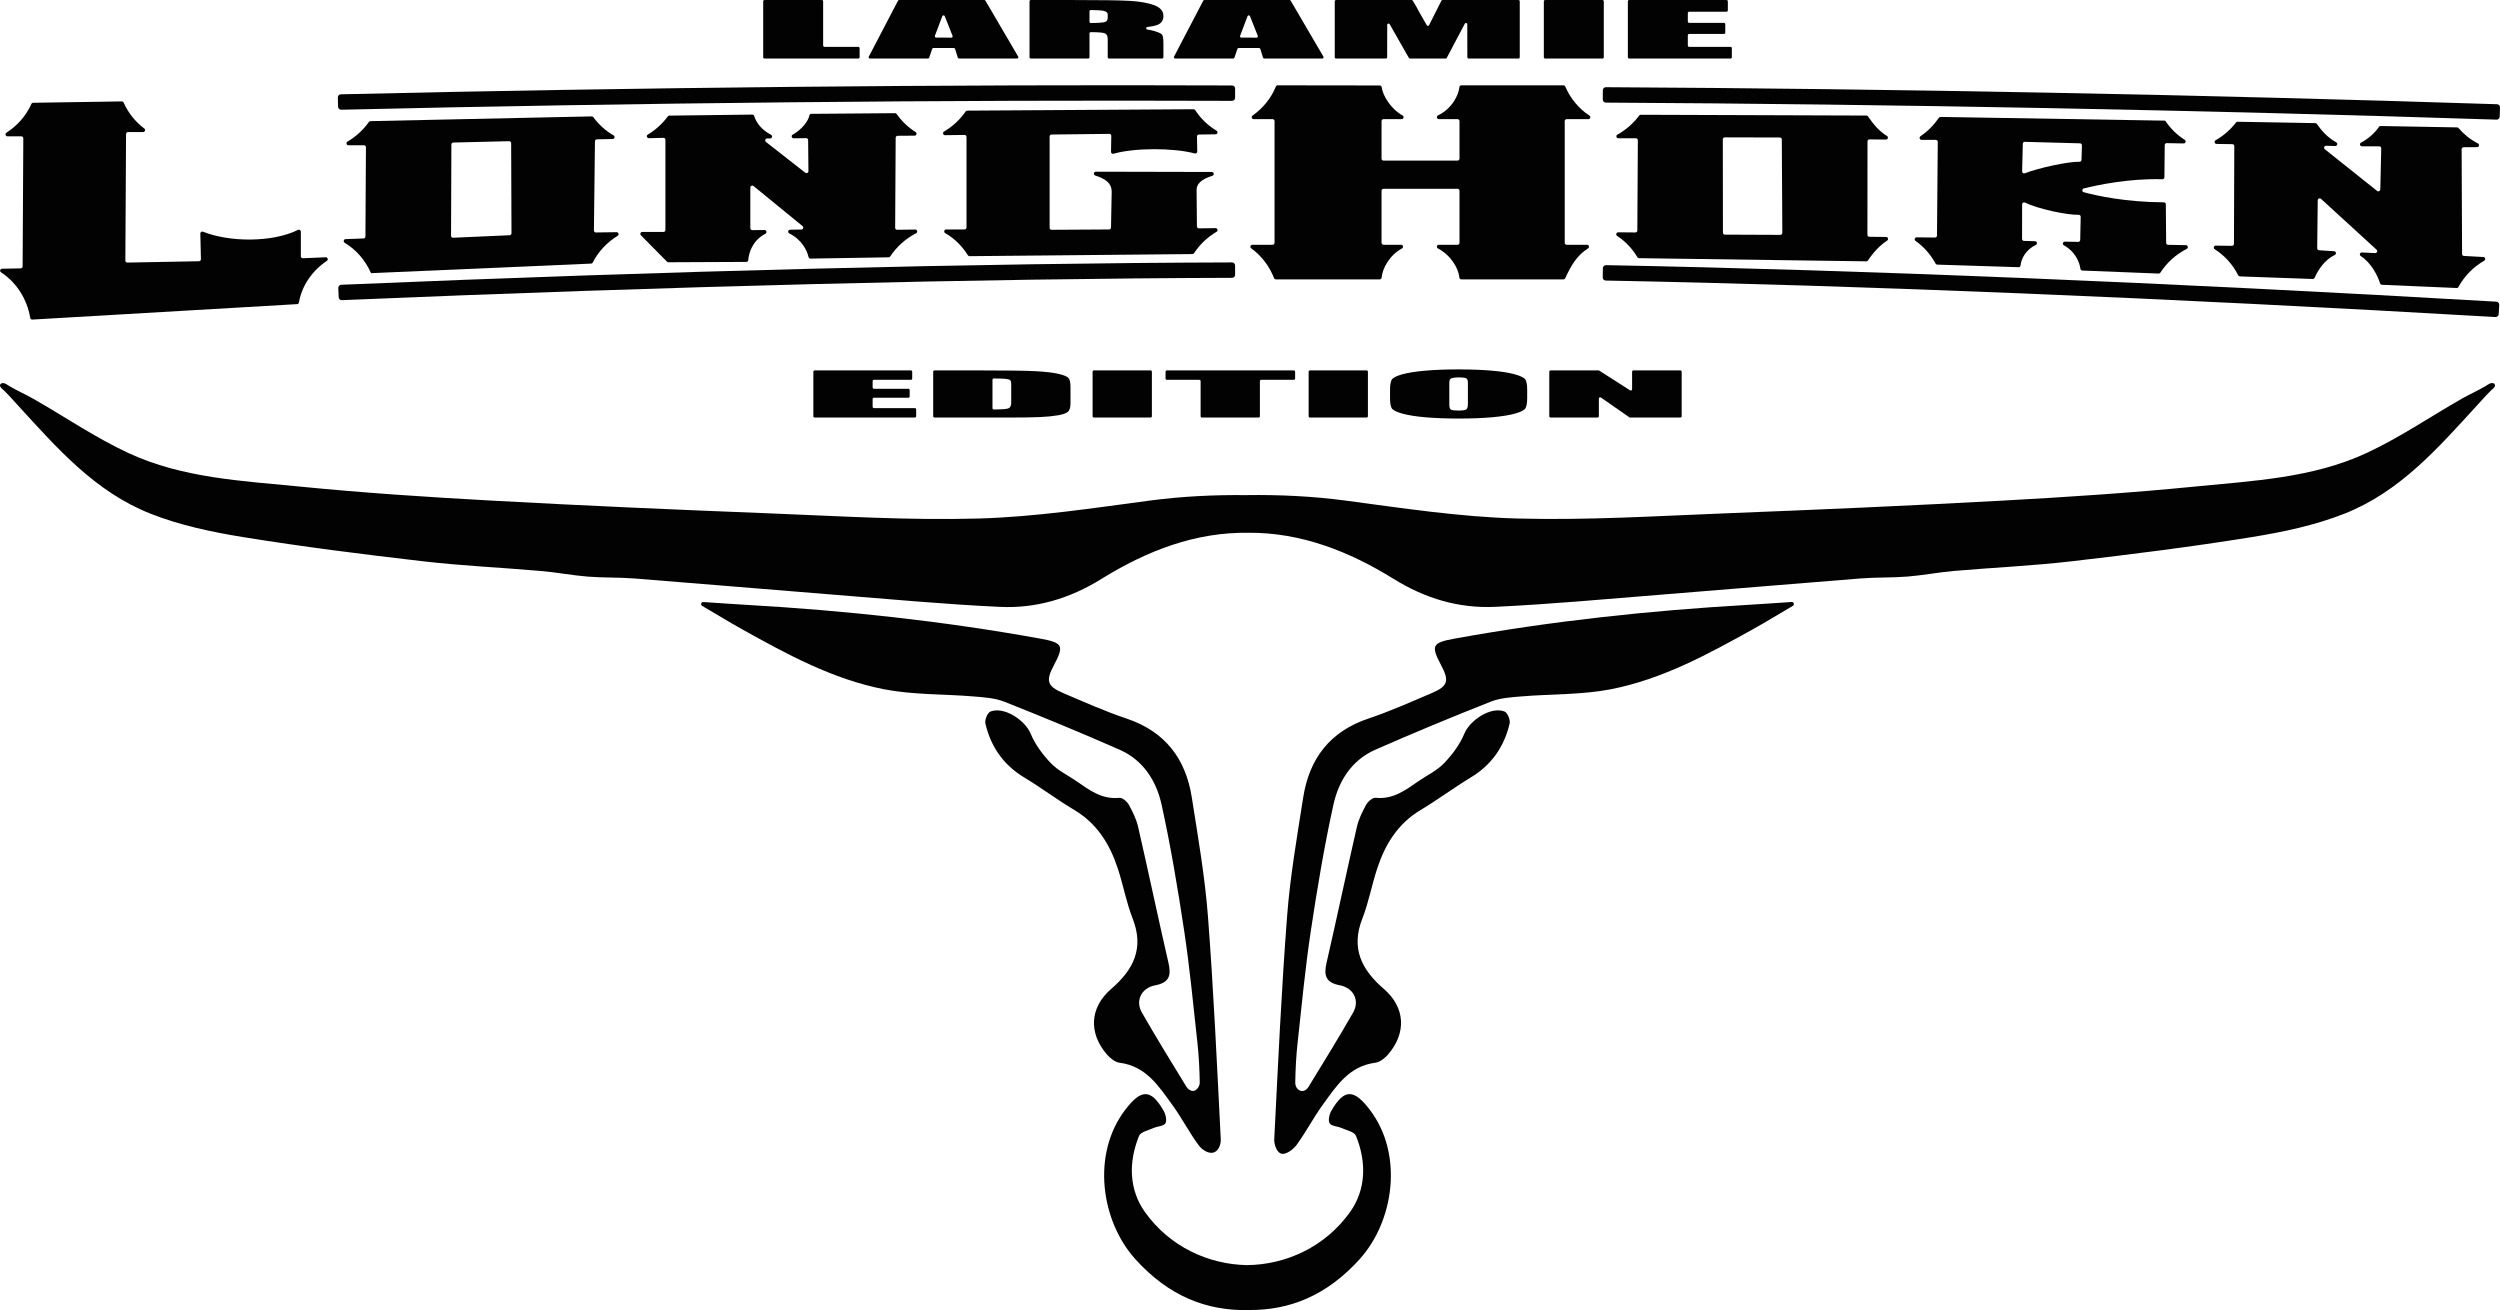
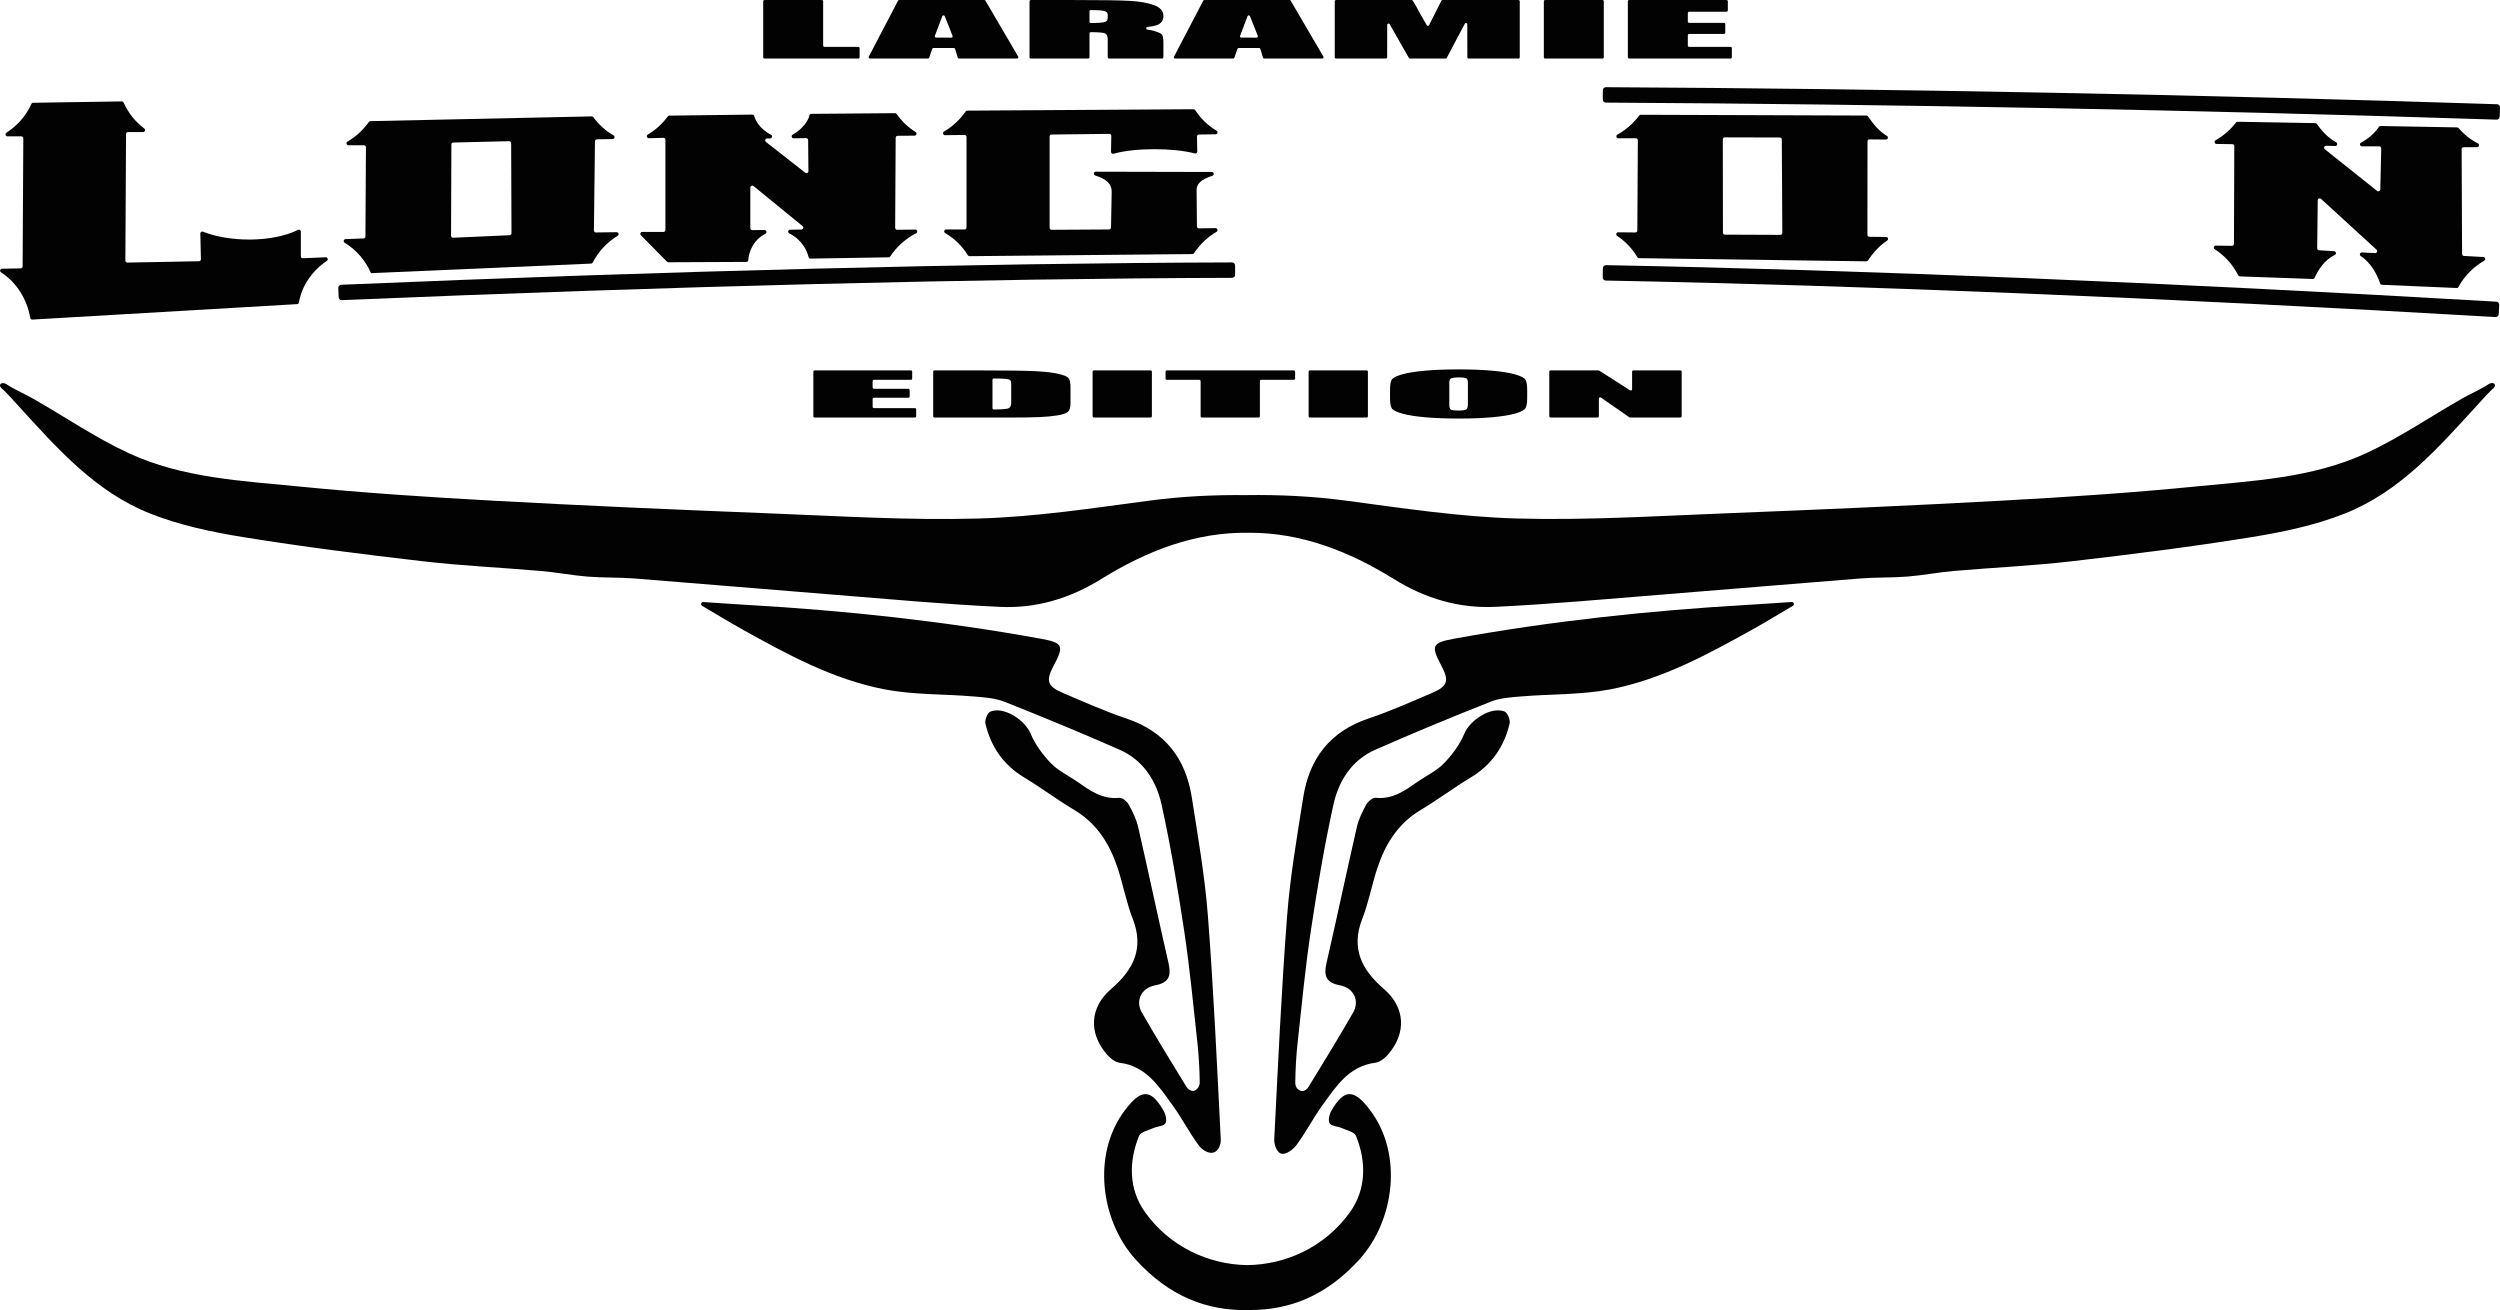
<svg xmlns="http://www.w3.org/2000/svg" width="576pt" height="301.85pt" viewBox="0 0 576 301.85" version="1.1">
  <defs>
    <clipPath id="clip1">
      <path d="M 254 252 L 321 252 L 321 301.852 L 254 301.852 Z M 254 252 " />
    </clipPath>
  </defs>
  <g id="surface1">
    <path style=" stroke:none;fill-rule:nonzero;fill:rgb(0.8%,0.8%,0.8%);fill-opacity:1;" d="M 77.941 66.344 L 78.031 68.48 C 78.051 68.871 78.383 69.172 78.77 69.156 C 154.555 65.957 225.441 64.18 283.875 64.012 C 284.266 64.008 284.574 63.691 284.574 63.305 L 284.566 61.164 C 284.566 60.773 284.254 60.461 283.863 60.461 C 225.383 60.629 154.449 62.41 78.621 65.609 C 78.23 65.625 77.926 65.953 77.941 66.344 " />
-     <path style=" stroke:none;fill-rule:nonzero;fill:rgb(0.8%,0.8%,0.8%);fill-opacity:1;" d="M 77.84 22.453 L 77.891 24.59 C 77.898 24.98 78.219 25.289 78.609 25.281 C 146.938 23.691 217.875 22.984 283.859 23.238 C 284.25 23.242 284.566 22.926 284.566 22.535 L 284.574 20.398 C 284.578 20.008 284.266 19.691 283.875 19.691 C 217.859 19.434 146.887 20.141 78.527 21.73 C 78.137 21.738 77.832 22.062 77.84 22.453 " />
    <path style=" stroke:none;fill-rule:nonzero;fill:rgb(0.8%,0.8%,0.8%);fill-opacity:1;" d="M 369.953 64.641 C 428.383 65.738 499.23 68.645 574.949 73.047 C 575.34 73.07 575.676 72.773 575.699 72.383 L 575.824 70.25 C 575.844 69.859 575.547 69.527 575.156 69.504 C 499.391 65.098 428.492 62.188 370.02 61.09 C 369.633 61.082 369.312 61.395 369.305 61.781 L 369.266 63.922 C 369.258 64.309 369.566 64.633 369.953 64.641 " />
    <path style=" stroke:none;fill-rule:nonzero;fill:rgb(0.8%,0.8%,0.8%);fill-opacity:1;" d="M 369.293 20.793 L 369.281 22.934 C 369.277 23.32 369.59 23.641 369.98 23.641 C 435.953 23.992 506.883 25.348 575.203 27.566 C 575.594 27.578 575.918 27.273 575.93 26.883 L 576 24.746 C 576.012 24.355 575.707 24.027 575.316 24.016 C 506.965 21.797 436.004 20.441 370 20.09 C 369.609 20.09 369.293 20.402 369.293 20.793 " />
    <path style=" stroke:none;fill-rule:nonzero;fill:rgb(0.8%,0.8%,0.8%);fill-opacity:1;" d="M 75.043 59.273 L 69.789 59.5 C 69.531 59.512 69.316 59.309 69.316 59.051 L 69.316 53.367 C 69.316 53.031 68.965 52.812 68.664 52.965 C 62.727 55.91 52.84 55.816 46.777 53.383 C 46.473 53.262 46.148 53.484 46.156 53.809 L 46.293 59.727 C 46.301 59.977 46.102 60.184 45.852 60.188 L 29.344 60.5 C 29.09 60.504 28.883 60.297 28.883 60.047 L 29.043 30.875 C 29.043 30.629 29.246 30.426 29.492 30.426 L 32.973 30.426 C 33.402 30.426 33.594 29.875 33.246 29.617 C 31.191 28.082 29.551 26.016 28.48 23.633 C 28.406 23.469 28.242 23.359 28.062 23.363 L 7.633 23.68 C 7.457 23.684 7.297 23.789 7.227 23.953 C 6.039 26.656 3.98 28.969 1.477 30.578 C 1.094 30.824 1.266 31.414 1.719 31.414 L 4.918 31.414 C 5.168 31.414 5.371 31.617 5.371 31.867 L 5.211 61.383 C 5.211 61.629 5.012 61.828 4.77 61.832 L 0.477 61.914 C 0.031 61.922 -0.137 62.5 0.238 62.742 C 3.781 65.055 6.242 68.883 6.965 73.25 C 7.004 73.48 7.207 73.648 7.438 73.633 L 68.461 70.07 C 68.672 70.059 68.844 69.898 68.879 69.691 C 69.535 65.762 72.012 62.312 75.316 60.098 C 75.695 59.844 75.496 59.254 75.043 59.273 " />
    <path style=" stroke:none;fill-rule:nonzero;fill:rgb(0.8%,0.8%,0.8%);fill-opacity:1;" d="M 104.395 54.773 L 117.414 54.199 C 117.656 54.188 117.848 53.988 117.848 53.746 L 117.77 32.984 C 117.77 32.73 117.559 32.527 117.305 32.531 L 104.441 32.84 C 104.195 32.848 104 33.047 104 33.289 L 103.922 54.32 C 103.918 54.578 104.137 54.785 104.395 54.773 Z M 136.574 60.484 C 136.5 60.633 136.355 60.73 136.191 60.734 L 85.551 62.934 L 85.418 62.801 C 84.145 59.938 82.059 57.523 79.41 55.934 C 79.023 55.703 79.172 55.113 79.621 55.094 L 83.762 54.938 C 84.004 54.926 84.195 54.727 84.195 54.484 L 84.312 33.922 C 84.316 33.672 84.113 33.469 83.863 33.469 L 80.285 33.469 C 79.824 33.469 79.656 32.859 80.051 32.629 C 81.992 31.488 83.695 29.938 84.98 28.105 C 85.066 27.984 85.199 27.914 85.34 27.91 L 136.34 26.816 C 136.488 26.812 136.625 26.883 136.715 27.004 C 137.953 28.711 139.531 30.145 141.367 31.188 C 141.766 31.414 141.609 32.023 141.152 32.031 L 137.52 32.102 C 137.277 32.105 137.078 32.305 137.078 32.551 L 136.84 53.098 C 136.84 53.355 137.047 53.559 137.301 53.559 L 142.062 53.496 C 142.52 53.488 142.699 54.09 142.309 54.328 C 139.879 55.82 137.848 57.961 136.574 60.484 " />
    <path style=" stroke:none;fill-rule:nonzero;fill:rgb(0.8%,0.8%,0.8%);fill-opacity:1;" d="M 210.859 52.887 L 206.703 52.941 C 206.453 52.945 206.246 52.738 206.246 52.484 L 206.363 31.734 C 206.367 31.488 206.566 31.289 206.812 31.285 L 210.723 31.254 C 211.18 31.246 211.34 30.652 210.953 30.414 C 209.234 29.348 207.758 27.934 206.598 26.27 C 206.516 26.145 206.375 26.07 206.227 26.074 L 186.918 26.23 C 186.703 26.234 186.52 26.387 186.48 26.598 C 186.227 27.906 184.77 29.84 182.633 31.02 C 182.223 31.246 182.387 31.871 182.855 31.867 L 185.738 31.828 C 185.988 31.824 186.191 32.027 186.195 32.277 L 186.262 39.434 C 186.266 39.812 185.832 40.027 185.531 39.793 L 176.477 32.707 C 176.137 32.441 176.324 31.898 176.758 31.898 L 177.434 31.902 C 177.906 31.902 178.066 31.266 177.645 31.051 C 175.605 30.004 174.223 28.336 173.777 26.73 C 173.723 26.535 173.543 26.402 173.34 26.402 L 154.211 26.641 C 154.07 26.645 153.938 26.711 153.855 26.828 C 152.625 28.504 151.043 29.934 149.254 31.008 C 148.855 31.246 149.039 31.855 149.504 31.844 L 152.852 31.754 C 153.105 31.746 153.312 31.953 153.312 32.207 L 153.312 52.988 C 153.312 53.238 153.113 53.438 152.863 53.438 L 147.984 53.438 C 147.586 53.438 147.383 53.926 147.664 54.211 L 153.676 60.289 C 153.758 60.379 153.875 60.426 153.996 60.426 L 171.949 60.344 C 172.184 60.344 172.379 60.16 172.398 59.926 C 172.512 58.297 173.359 55.414 176.348 53.852 C 176.77 53.629 176.617 52.988 176.141 52.996 L 173.332 53.023 C 173.082 53.027 172.875 52.824 172.875 52.57 L 172.875 43.215 C 172.875 42.832 173.316 42.621 173.613 42.863 L 184.902 52.082 C 185.23 52.348 185.047 52.879 184.625 52.883 L 182.039 52.926 C 181.559 52.934 181.426 53.578 181.855 53.785 C 184.699 55.168 185.969 57.734 186.289 59.23 C 186.332 59.438 186.52 59.586 186.734 59.582 L 204.742 59.285 C 204.895 59.281 205.031 59.203 205.113 59.078 C 206.586 56.832 208.676 54.973 211.078 53.738 C 211.5 53.52 211.336 52.879 210.859 52.887 " />
    <path style=" stroke:none;fill-rule:nonzero;fill:rgb(0.8%,0.8%,0.8%);fill-opacity:1;" d="M 280.066 52.562 L 276.23 52.613 C 275.98 52.613 275.773 52.414 275.773 52.164 L 275.695 43.742 C 275.695 42.441 276.668 41.324 279.324 40.504 C 279.82 40.352 279.719 39.621 279.195 39.621 L 252.484 39.559 C 251.969 39.559 251.855 40.285 252.348 40.441 C 254.941 41.262 256.133 42.379 256.133 44.152 L 255.977 52.422 C 255.973 52.668 255.773 52.863 255.527 52.867 L 242.285 52.945 C 242.035 52.945 241.832 52.742 241.832 52.492 L 241.832 31.449 C 241.832 31.199 242.031 31 242.277 30.996 L 255.586 30.844 C 255.84 30.84 256.047 31.047 256.043 31.301 L 255.98 34.98 C 255.977 35.285 256.266 35.504 256.559 35.422 C 261.41 34.023 270.387 34.047 275.277 35.355 C 275.57 35.434 275.852 35.211 275.848 34.91 L 275.785 31.457 C 275.781 31.203 275.98 31 276.23 30.996 L 280.066 30.945 C 280.523 30.941 280.688 30.34 280.297 30.109 C 278.312 28.941 276.637 27.312 275.375 25.375 C 275.289 25.246 275.148 25.168 274.992 25.168 L 222.844 25.492 C 222.695 25.492 222.559 25.566 222.477 25.688 C 221.188 27.562 219.469 29.152 217.5 30.312 C 217.102 30.547 217.277 31.156 217.738 31.148 L 222.223 31.09 C 222.477 31.086 222.684 31.289 222.684 31.543 L 222.684 52.41 C 222.684 52.66 222.48 52.863 222.23 52.863 L 218 52.863 C 217.535 52.863 217.375 53.477 217.777 53.711 C 219.914 54.941 221.691 56.703 222.996 58.809 C 223.078 58.945 223.223 59.027 223.383 59.023 L 274.727 58.539 C 274.879 58.539 275.016 58.461 275.102 58.336 C 276.414 56.328 278.223 54.621 280.305 53.402 C 280.703 53.172 280.527 52.559 280.066 52.562 " />
-     <path style=" stroke:none;fill-rule:nonzero;fill:rgb(0.8%,0.8%,0.8%);fill-opacity:1;" d="M 360.965 27.453 L 365.953 27.453 C 366.406 27.453 366.578 26.867 366.195 26.621 C 363.73 25.02 361.836 22.688 360.629 19.934 C 360.559 19.77 360.398 19.66 360.215 19.66 L 336.695 19.66 C 336.469 19.66 336.27 19.828 336.246 20.059 C 336.059 21.941 334.574 24.988 331.305 26.598 C 330.875 26.809 331.031 27.453 331.508 27.453 L 335.816 27.453 C 336.066 27.453 336.27 27.656 336.27 27.902 L 336.27 36.551 C 336.27 36.801 336.066 37.004 335.816 37.004 L 318.762 37.004 C 318.512 37.004 318.309 36.801 318.309 36.551 L 318.309 27.902 C 318.309 27.656 318.512 27.453 318.762 27.453 L 322.938 27.453 C 323.406 27.453 323.562 26.832 323.156 26.605 C 320.34 25.035 318.566 21.934 318.336 20.078 C 318.305 19.855 318.113 19.691 317.887 19.691 L 294.371 19.66 C 294.184 19.66 294.02 19.773 293.949 19.949 C 292.879 22.629 290.965 24.953 288.586 26.633 C 288.227 26.887 288.406 27.453 288.848 27.453 L 293.203 27.453 C 293.453 27.453 293.656 27.656 293.656 27.902 L 293.656 55.941 C 293.656 56.191 293.453 56.395 293.203 56.395 L 288.535 56.395 C 288.098 56.395 287.918 56.953 288.273 57.211 C 290.633 58.91 292.457 61.309 293.547 64.082 C 293.613 64.254 293.777 64.371 293.965 64.371 L 317.879 64.371 C 318.113 64.371 318.305 64.188 318.328 63.953 C 318.52 61.805 320.148 58.785 323.02 57.246 C 323.438 57.02 323.285 56.395 322.812 56.395 L 318.762 56.395 C 318.512 56.395 318.309 56.191 318.309 55.941 L 318.309 43.945 C 318.309 43.695 318.512 43.496 318.762 43.496 L 335.816 43.496 C 336.066 43.496 336.27 43.695 336.27 43.945 L 336.27 55.941 C 336.27 56.191 336.066 56.395 335.816 56.395 L 331.508 56.395 C 331.031 56.395 330.883 57.031 331.305 57.25 C 334.273 58.785 336.039 61.816 336.246 63.957 C 336.27 64.191 336.461 64.371 336.695 64.371 L 360.223 64.371 C 360.398 64.371 360.559 64.266 360.633 64.102 C 361.938 61.207 363.379 58.781 365.895 57.227 C 366.281 56.988 366.109 56.395 365.656 56.395 L 360.965 56.395 C 360.715 56.395 360.512 56.191 360.512 55.941 L 360.512 27.902 C 360.512 27.656 360.715 27.453 360.965 27.453 " />
    <path style=" stroke:none;fill-rule:nonzero;fill:rgb(0.8%,0.8%,0.8%);fill-opacity:1;" d="M 397.414 54.059 L 410.191 54.113 C 410.445 54.117 410.648 53.91 410.648 53.66 L 410.527 32.129 C 410.527 31.879 410.324 31.68 410.078 31.68 L 397.387 31.648 C 397.137 31.648 396.934 31.852 396.934 32.102 L 396.965 53.605 C 396.965 53.855 397.164 54.059 397.414 54.059 Z M 430.004 60.211 L 377.637 59.484 C 377.477 59.484 377.336 59.398 377.254 59.262 C 376.082 57.285 374.492 55.602 372.59 54.355 C 372.211 54.105 372.383 53.52 372.836 53.523 L 376.785 53.559 C 377.035 53.562 377.242 53.359 377.242 53.109 L 377.359 32.32 C 377.363 32.07 377.16 31.863 376.906 31.863 L 372.863 31.863 C 372.398 31.863 372.238 31.246 372.645 31.02 C 374.602 29.93 376.336 28.422 377.66 26.629 C 377.746 26.512 377.879 26.441 378.023 26.441 L 430.016 26.625 C 430.164 26.625 430.301 26.699 430.387 26.82 C 431.68 28.688 432.945 30.234 434.75 31.316 C 435.145 31.555 434.977 32.16 434.516 32.156 L 430.73 32.117 C 430.477 32.113 430.273 32.316 430.273 32.566 L 430.254 54.102 C 430.254 54.348 430.453 54.551 430.699 54.555 L 434.562 54.594 C 435.008 54.598 435.176 55.176 434.805 55.426 C 433.023 56.613 431.57 58.199 430.387 60.008 C 430.301 60.137 430.156 60.215 430.004 60.211 " />
-     <path style=" stroke:none;fill-rule:nonzero;fill:rgb(0.8%,0.8%,0.8%);fill-opacity:1;" d="M 479.578 36.828 L 479.676 33.488 C 479.684 33.238 479.484 33.031 479.234 33.023 L 466.52 32.68 C 466.27 32.672 466.062 32.867 466.055 33.117 L 465.898 39.492 C 465.891 39.812 466.211 40.039 466.512 39.926 C 469.711 38.684 476.355 37.23 479.121 37.266 C 479.367 37.27 479.57 37.074 479.578 36.828 Z M 497.348 63.031 L 479.762 62.332 C 479.543 62.324 479.359 62.156 479.332 61.941 C 479.141 60.453 478.148 57.969 475.52 56.527 C 475.105 56.297 475.262 55.664 475.738 55.676 L 478.82 55.727 C 479.07 55.73 479.277 55.535 479.281 55.285 L 479.391 49.949 C 479.395 49.688 479.184 49.48 478.926 49.488 C 476.215 49.566 469.469 48.113 466.551 46.672 C 466.25 46.523 465.898 46.742 465.898 47.074 L 465.883 55.055 C 465.883 55.297 466.078 55.5 466.32 55.504 L 468.879 55.57 C 469.348 55.586 469.492 56.227 469.066 56.43 C 466.707 57.539 465.703 59.602 465.535 61.164 C 465.512 61.398 465.305 61.57 465.066 61.562 L 446.336 60.969 C 446.176 60.965 446.027 60.871 445.953 60.73 C 444.828 58.645 443.254 56.848 441.336 55.504 C 440.973 55.25 441.156 54.68 441.602 54.684 L 445.824 54.73 C 446.074 54.73 446.281 54.531 446.281 54.281 L 446.461 32.688 C 446.461 32.438 446.262 32.234 446.012 32.23 L 442.723 32.219 C 442.277 32.215 442.105 31.641 442.477 31.391 C 444.141 30.262 445.594 28.781 446.723 27.137 C 446.809 27.012 446.949 26.938 447.102 26.941 L 498.84 27.797 L 498.906 27.852 C 500.074 29.605 501.59 31.098 503.363 32.215 C 503.75 32.457 503.566 33.055 503.109 33.047 L 499.211 32.98 C 498.961 32.977 498.754 33.18 498.754 33.43 L 498.68 40.855 C 498.676 41.109 498.465 41.309 498.211 41.301 C 490.613 41.066 483.234 42.637 480.105 43.41 C 479.652 43.523 479.645 44.16 480.094 44.285 C 482.965 45.066 489.629 46.566 498.555 46.617 C 498.805 46.617 499.004 46.816 499.008 47.062 L 499.082 55.961 C 499.086 56.203 499.281 56.402 499.523 56.406 L 503.633 56.484 C 504.105 56.496 504.246 57.125 503.828 57.34 C 501.367 58.598 499.23 60.508 497.746 62.824 C 497.66 62.957 497.512 63.039 497.348 63.031 " />
    <path style=" stroke:none;fill-rule:nonzero;fill:rgb(0.8%,0.8%,0.8%);fill-opacity:1;" d="M 572.168 59.215 L 567.688 58.969 C 567.449 58.957 567.262 58.758 567.262 58.52 L 567.16 34.371 C 567.16 34.121 567.359 33.918 567.609 33.918 L 570.719 33.906 C 571.195 33.906 571.344 33.27 570.918 33.051 C 569.203 32.176 567.695 30.965 566.449 29.512 C 566.367 29.41 566.246 29.355 566.117 29.352 L 548.488 29.035 C 548.336 29.031 548.191 29.105 548.105 29.23 C 547.305 30.453 545.805 31.914 543.992 32.855 C 543.57 33.074 543.719 33.711 544.195 33.711 L 548.184 33.715 C 548.438 33.715 548.641 33.922 548.637 34.176 L 548.422 43.652 C 548.41 44.023 547.977 44.227 547.688 43.992 L 535.645 34.391 C 535.305 34.121 535.504 33.574 535.938 33.586 L 538.035 33.641 C 538.508 33.652 538.684 33.02 538.27 32.797 C 536.23 31.676 534.746 29.934 533.816 28.566 C 533.734 28.445 533.598 28.371 533.449 28.367 L 515.535 28.051 C 515.391 28.047 515.258 28.113 515.172 28.227 C 513.902 29.879 512.289 31.281 510.477 32.316 C 510.074 32.547 510.227 33.16 510.688 33.164 L 514.336 33.215 C 514.586 33.219 514.781 33.422 514.781 33.668 L 514.703 56.188 C 514.703 56.441 514.496 56.641 514.246 56.641 L 510.516 56.59 C 510.062 56.586 509.883 57.18 510.266 57.422 C 512.574 58.875 514.438 60.965 515.684 63.434 C 515.758 63.578 515.902 63.676 516.07 63.684 L 532.848 64.277 C 533.031 64.285 533.199 64.18 533.277 64.012 C 534.125 62.145 535.574 59.879 537.949 58.734 C 538.367 58.531 538.234 57.906 537.777 57.879 L 534.309 57.66 C 534.066 57.645 533.883 57.445 533.883 57.203 L 534.004 46.148 C 534.008 45.758 534.473 45.559 534.762 45.82 L 547.559 57.527 C 547.871 57.812 547.652 58.332 547.23 58.312 L 544.184 58.168 C 543.719 58.145 543.531 58.75 543.922 59.004 C 546.324 60.539 547.758 63.406 548.387 65.312 C 548.445 65.488 548.609 65.609 548.797 65.617 L 566.016 66.355 C 566.191 66.363 566.352 66.27 566.434 66.113 C 567.781 63.605 569.879 61.492 572.367 60.059 C 572.758 59.836 572.617 59.238 572.168 59.215 " />
    <path style=" stroke:none;fill-rule:nonzero;fill:rgb(0.8%,0.8%,0.8%);fill-opacity:1;" d="M 189.652 0.305 L 189.652 10.492 C 189.652 10.656 189.789 10.793 189.953 10.793 L 197.754 10.793 C 197.918 10.793 198.055 10.93 198.055 11.094 L 198.055 13.191 C 198.055 13.355 197.918 13.492 197.754 13.492 L 176.141 13.492 C 175.973 13.492 175.84 13.355 175.84 13.191 L 175.84 0.305 C 175.84 0.137 175.973 0.004 176.141 0.004 L 189.352 0.004 C 189.52 0.004 189.652 0.137 189.652 0.305 " />
    <path style=" stroke:none;fill-rule:nonzero;fill:rgb(0.8%,0.8%,0.8%);fill-opacity:1;" d="M 219.469 8.262 L 217.672 3.727 C 217.57 3.469 217.207 3.473 217.109 3.73 L 215.395 8.25 C 215.32 8.445 215.465 8.656 215.676 8.656 L 219.188 8.676 C 219.402 8.676 219.551 8.461 219.469 8.262 Z M 227.043 0.152 L 234.59 13.039 C 234.707 13.238 234.562 13.492 234.328 13.492 L 220.961 13.492 C 220.828 13.492 220.711 13.406 220.672 13.277 L 220.062 11.281 C 220.023 11.152 219.906 11.066 219.773 11.066 L 215.059 11.066 C 214.934 11.066 214.816 11.148 214.773 11.27 L 214.086 13.289 C 214.043 13.41 213.93 13.492 213.801 13.492 L 200.438 13.492 C 200.211 13.492 200.066 13.254 200.172 13.051 L 206.902 0.164 C 206.953 0.062 207.059 0.004 207.172 0.004 L 226.781 0.004 C 226.891 0.004 226.988 0.059 227.043 0.152 " />
    <path style=" stroke:none;fill-rule:nonzero;fill:rgb(0.8%,0.8%,0.8%);fill-opacity:1;" d="M 251.02 2.613 L 251.02 5.008 C 251.02 5.176 251.152 5.309 251.32 5.309 C 252.715 5.301 253.699 5.246 254.281 5.148 C 254.906 5.039 255.219 4.688 255.219 4.094 L 255.219 3.352 C 255.219 2.926 254.918 2.645 254.316 2.512 C 253.754 2.387 252.754 2.32 251.32 2.312 C 251.152 2.309 251.02 2.445 251.02 2.613 Z M 237.203 0.305 C 237.203 0.137 237.34 0.004 237.504 0.004 L 246.98 0.004 C 253.5 0.004 257.914 0.066 260.223 0.195 C 262.531 0.32 264.41 0.648 265.867 1.172 C 267.32 1.699 268.051 2.535 268.051 3.684 C 268.051 4.734 267.535 5.441 266.508 5.801 C 266.016 5.973 265.297 6.113 264.352 6.219 C 264 6.262 263.992 6.766 264.344 6.816 C 265.027 6.914 265.562 7.023 265.949 7.145 C 266.891 7.434 267.477 7.695 267.703 7.938 C 267.934 8.18 268.051 8.848 268.051 9.934 L 268.051 13.191 C 268.051 13.355 267.914 13.492 267.746 13.492 L 255.52 13.492 C 255.352 13.492 255.219 13.355 255.219 13.191 L 255.219 9.008 C 255.219 8.285 254.992 7.84 254.547 7.668 C 254.121 7.504 253.047 7.418 251.32 7.41 C 251.152 7.41 251.02 7.547 251.02 7.711 L 251.02 13.191 C 251.02 13.355 250.883 13.492 250.715 13.492 L 237.504 13.492 C 237.34 13.492 237.203 13.355 237.203 13.191 L 237.203 0.305 " />
    <path style=" stroke:none;fill-rule:nonzero;fill:rgb(0.8%,0.8%,0.8%);fill-opacity:1;" d="M 289.793 8.262 L 287.996 3.727 C 287.895 3.469 287.531 3.473 287.434 3.73 L 285.719 8.25 C 285.645 8.445 285.789 8.656 285.996 8.656 L 289.512 8.676 C 289.727 8.676 289.871 8.461 289.793 8.262 Z M 297.367 0.152 L 304.914 13.039 C 305.031 13.238 304.887 13.492 304.652 13.492 L 291.285 13.492 C 291.152 13.492 291.035 13.406 290.996 13.277 L 290.383 11.281 C 290.344 11.152 290.227 11.066 290.098 11.066 L 285.383 11.066 C 285.254 11.066 285.141 11.148 285.098 11.27 L 284.406 13.289 C 284.363 13.41 284.25 13.492 284.121 13.492 L 270.762 13.492 C 270.535 13.492 270.391 13.254 270.492 13.051 L 277.227 0.164 C 277.277 0.062 277.383 0.004 277.492 0.004 L 297.105 0.004 C 297.215 0.004 297.312 0.059 297.367 0.152 " />
    <path style=" stroke:none;fill-rule:nonzero;fill:rgb(0.8%,0.8%,0.8%);fill-opacity:1;" d="M 350.152 0.305 L 350.152 13.191 C 350.152 13.355 350.02 13.492 349.852 13.492 L 338.379 13.492 C 338.211 13.492 338.078 13.359 338.078 13.191 L 338.062 5.598 C 338.062 5.281 337.641 5.18 337.496 5.457 L 333.336 13.332 C 333.285 13.43 333.184 13.492 333.07 13.492 L 324.863 13.492 C 324.754 13.492 324.656 13.434 324.602 13.34 L 320.18 5.578 C 320.027 5.309 319.617 5.418 319.617 5.727 L 319.602 13.191 C 319.602 13.359 319.469 13.492 319.301 13.492 L 307.828 13.492 C 307.66 13.492 307.527 13.355 307.527 13.191 L 307.527 0.305 C 307.527 0.137 307.66 0.004 307.828 0.004 L 325.238 0.004 C 325.34 0.004 325.434 0.055 325.492 0.141 C 325.992 0.922 326.512 1.828 327.039 2.871 L 328.727 5.812 C 328.844 6.023 329.148 6.016 329.258 5.801 L 332.094 0.168 C 332.145 0.066 332.25 0.004 332.363 0.004 L 349.852 0.004 C 350.02 0.004 350.152 0.137 350.152 0.305 " />
    <path style=" stroke:none;fill-rule:nonzero;fill:rgb(0.8%,0.8%,0.8%);fill-opacity:1;" d="M 369.516 0.305 L 369.516 13.191 C 369.516 13.355 369.379 13.492 369.211 13.492 L 356 13.492 C 355.832 13.492 355.699 13.355 355.699 13.191 L 355.699 0.305 C 355.699 0.137 355.832 0.004 356 0.004 L 369.211 0.004 C 369.379 0.004 369.516 0.137 369.516 0.305 " />
    <path style=" stroke:none;fill-rule:nonzero;fill:rgb(0.8%,0.8%,0.8%);fill-opacity:1;" d="M 375.359 0.004 L 397.793 0.004 C 397.961 0.004 398.094 0.137 398.094 0.305 L 398.094 2.398 C 398.094 2.566 397.961 2.703 397.793 2.703 L 389.176 2.703 C 389.012 2.703 388.875 2.836 388.875 3.004 L 388.875 4.961 C 388.875 5.125 389.012 5.262 389.176 5.262 L 397.203 5.262 C 397.371 5.262 397.504 5.395 397.504 5.562 L 397.504 7.523 C 397.504 7.691 397.371 7.824 397.203 7.824 L 389.176 7.824 C 389.012 7.824 388.875 7.961 388.875 8.129 L 388.875 10.492 C 388.875 10.656 389.012 10.793 389.176 10.793 L 398.715 10.793 C 398.879 10.793 399.016 10.93 399.016 11.094 L 399.016 13.191 C 399.016 13.355 398.879 13.492 398.715 13.492 L 375.359 13.492 C 375.195 13.492 375.059 13.355 375.059 13.191 L 375.059 0.305 C 375.059 0.137 375.195 0.004 375.359 0.004 " />
    <path style=" stroke:none;fill-rule:nonzero;fill:rgb(0.8%,0.8%,0.8%);fill-opacity:1;" d="M 187.699 85.34 L 209.871 85.34 C 210.039 85.34 210.172 85.473 210.172 85.641 L 210.172 87.211 C 210.172 87.379 210.039 87.512 209.871 87.512 L 201.359 87.512 C 201.191 87.512 201.055 87.648 201.055 87.812 L 201.055 89.273 C 201.055 89.438 201.191 89.574 201.359 89.574 L 209.289 89.574 C 209.453 89.574 209.59 89.707 209.59 89.875 L 209.59 91.34 C 209.59 91.508 209.453 91.641 209.289 91.641 L 201.359 91.641 C 201.191 91.641 201.055 91.777 201.055 91.941 L 201.055 93.727 C 201.055 93.895 201.191 94.031 201.359 94.031 L 210.781 94.031 C 210.945 94.031 211.082 94.164 211.082 94.332 L 211.082 95.902 C 211.082 96.07 210.945 96.203 210.781 96.203 L 187.699 96.203 C 187.531 96.203 187.398 96.07 187.398 95.902 L 187.398 85.641 C 187.398 85.473 187.531 85.34 187.699 85.34 " />
    <path style=" stroke:none;fill-rule:nonzero;fill:rgb(0.8%,0.8%,0.8%);fill-opacity:1;" d="M 228.668 87.5 L 228.668 94.043 C 228.668 94.211 228.805 94.344 228.969 94.344 C 230.762 94.336 231.871 94.254 232.301 94.102 C 232.758 93.938 232.984 93.492 232.984 92.77 L 232.984 88.547 C 232.984 88.055 232.906 87.738 232.758 87.602 C 232.605 87.461 232.258 87.359 231.719 87.297 C 231.215 87.234 230.297 87.203 228.969 87.199 C 228.805 87.195 228.668 87.332 228.668 87.5 Z M 215.008 85.641 C 215.008 85.473 215.145 85.34 215.309 85.34 L 225.23 85.34 C 231.824 85.34 236.285 85.398 238.613 85.523 C 240.938 85.652 242.707 85.855 243.918 86.145 C 245.129 86.43 245.887 86.75 246.188 87.102 C 246.492 87.449 246.641 88.141 246.641 89.172 L 246.641 92.977 C 246.641 93.953 246.422 94.605 245.977 94.934 C 245.535 95.262 244.762 95.52 243.656 95.703 C 242.555 95.891 241.191 96.02 239.57 96.094 C 237.945 96.168 235.504 96.203 232.238 96.203 L 215.309 96.203 C 215.145 96.203 215.008 96.07 215.008 95.902 L 215.008 85.641 " />
    <path style=" stroke:none;fill-rule:nonzero;fill:rgb(0.8%,0.8%,0.8%);fill-opacity:1;" d="M 265.395 85.641 L 265.395 95.902 C 265.395 96.07 265.262 96.203 265.094 96.203 L 252.039 96.203 C 251.871 96.203 251.734 96.07 251.734 95.902 L 251.734 85.641 C 251.734 85.473 251.871 85.34 252.039 85.34 L 265.094 85.34 C 265.262 85.34 265.395 85.473 265.395 85.641 " />
    <path style=" stroke:none;fill-rule:nonzero;fill:rgb(0.8%,0.8%,0.8%);fill-opacity:1;" d="M 298.395 85.641 L 298.395 87.211 C 298.395 87.379 298.258 87.512 298.094 87.512 L 290.582 87.512 C 290.418 87.512 290.281 87.648 290.281 87.812 L 290.281 95.902 C 290.281 96.07 290.148 96.203 289.98 96.203 L 276.922 96.203 C 276.758 96.203 276.621 96.07 276.621 95.902 L 276.621 87.812 C 276.621 87.648 276.488 87.512 276.32 87.512 L 268.844 87.512 C 268.68 87.512 268.543 87.379 268.543 87.211 L 268.543 85.641 C 268.543 85.473 268.68 85.34 268.844 85.34 L 298.094 85.34 C 298.258 85.34 298.395 85.473 298.395 85.641 " />
    <path style=" stroke:none;fill-rule:nonzero;fill:rgb(0.8%,0.8%,0.8%);fill-opacity:1;" d="M 315.168 85.641 L 315.168 95.902 C 315.168 96.07 315.031 96.203 314.867 96.203 L 301.809 96.203 C 301.645 96.203 301.508 96.07 301.508 95.902 L 301.508 85.641 C 301.508 85.473 301.645 85.34 301.809 85.34 L 314.867 85.34 C 315.031 85.34 315.168 85.473 315.168 85.641 " />
    <path style=" stroke:none;fill-rule:nonzero;fill:rgb(0.8%,0.8%,0.8%);fill-opacity:1;" d="M 338.203 88.129 C 338.203 87.625 338.07 87.301 337.797 87.16 C 337.527 87.02 336.973 86.949 336.129 86.949 C 335.414 86.949 334.867 87.008 334.488 87.121 C 334.109 87.234 333.922 87.57 333.922 88.129 L 333.922 93.203 C 333.922 93.836 334.047 94.223 334.293 94.371 C 334.543 94.52 335.121 94.594 336.031 94.594 C 336.961 94.594 337.555 94.508 337.812 94.34 C 338.074 94.168 338.203 93.766 338.203 93.125 Z M 351.863 91.699 C 351.863 92.793 351.738 93.566 351.488 94.02 C 351.242 94.473 350.465 94.891 349.152 95.266 C 347.844 95.641 346.074 95.93 343.852 96.133 C 341.621 96.332 339.023 96.434 336.062 96.434 C 333.25 96.434 330.727 96.336 328.484 96.148 C 326.246 95.957 324.445 95.672 323.086 95.293 C 321.723 94.91 320.91 94.496 320.652 94.051 C 320.391 93.602 320.262 92.82 320.262 91.699 L 320.262 89.84 C 320.262 88.75 320.387 87.977 320.637 87.523 C 320.883 87.066 321.66 86.652 322.969 86.277 C 324.277 85.902 326.047 85.613 328.273 85.41 C 330.504 85.211 333.098 85.109 336.062 85.109 C 338.875 85.109 341.398 85.203 343.641 85.395 C 345.879 85.586 347.68 85.871 349.039 86.25 C 350.402 86.633 351.215 87.047 351.473 87.492 C 351.734 87.941 351.863 88.723 351.863 89.84 L 351.863 91.699 " />
    <path style=" stroke:none;fill-rule:nonzero;fill:rgb(0.8%,0.8%,0.8%);fill-opacity:1;" d="M 387.457 85.641 L 387.457 95.902 C 387.457 96.07 387.32 96.203 387.152 96.203 L 375.578 96.203 C 375.516 96.203 375.457 96.188 375.406 96.152 L 368.852 91.594 C 368.652 91.453 368.379 91.598 368.379 91.84 L 368.379 95.902 C 368.379 96.07 368.242 96.203 368.074 96.203 L 357.258 96.203 C 357.094 96.203 356.957 96.07 356.957 95.902 L 356.957 85.641 C 356.957 85.473 357.094 85.34 357.258 85.34 L 368.289 85.34 C 368.348 85.34 368.402 85.355 368.453 85.387 L 375.57 89.934 C 375.77 90.062 376.035 89.918 376.035 89.68 L 376.035 85.641 C 376.035 85.473 376.168 85.34 376.336 85.34 L 387.152 85.34 C 387.32 85.34 387.457 85.473 387.457 85.641 " />
    <path style=" stroke:none;fill-rule:nonzero;fill:rgb(0.8%,0.8%,0.8%);fill-opacity:1;" d="M 574.441 88.293 C 573.812 88.105 573.199 88.641 572.699 88.938 C 570.902 90.012 568.965 90.848 567.145 91.891 C 559.832 96.07 552.812 100.871 545.203 104.398 C 532.781 110.156 519.105 110.773 505.738 112.102 C 490.914 113.57 476.031 114.539 461.152 115.355 C 440.035 116.512 418.902 117.434 397.766 118.262 C 381.676 118.891 365.551 119.906 349.477 119.461 C 336.285 119.094 323.117 117.074 309.996 115.332 C 302.348 114.316 294.734 113.965 287.145 114.074 L 287.145 114.078 C 279.738 113.992 272.316 114.352 264.855 115.34 C 251.734 117.082 238.566 119.102 225.375 119.469 C 209.301 119.918 193.18 118.898 177.086 118.27 C 155.949 117.441 134.816 116.52 113.699 115.363 C 98.82 114.547 83.938 113.578 69.117 112.109 C 55.746 110.785 42.074 110.168 29.648 104.406 C 22.039 100.879 15.02 96.078 7.707 91.898 C 5.887 90.855 3.949 90.02 2.152 88.949 C 1.652 88.648 1.043 88.113 0.414 88.301 C 0.168 88.371 -0.031 88.617 0.004 88.871 C 0.07 89.32 0.598 89.656 0.898 89.945 C 1.297 90.336 1.688 90.734 2.066 91.137 C 2.781 91.898 3.492 92.703 4.188 93.461 C 13.121 103.219 21.871 113.277 34.613 118.328 C 41.465 121.047 48.898 122.602 56.215 123.781 C 69.93 125.996 83.73 127.73 97.535 129.328 C 106.543 130.371 115.621 130.773 124.66 131.559 C 128.25 131.867 131.805 132.562 135.395 132.852 C 138.973 133.137 142.59 133 146.172 133.281 C 161.461 134.48 176.742 135.801 192.031 137.012 C 204.805 138.027 217.574 139.227 230.367 139.824 C 238.711 140.215 246.445 137.93 253.742 133.398 C 264.18 126.926 275.41 122.547 287.711 122.754 L 287.711 122.746 C 299.785 122.684 310.836 127.016 321.109 133.391 C 328.406 137.918 336.141 140.203 344.484 139.816 C 357.277 139.215 370.047 138.02 382.82 137.004 C 398.109 135.789 413.391 134.473 428.684 133.273 C 432.266 132.988 435.879 133.129 439.461 132.844 C 443.047 132.555 446.602 131.859 450.191 131.547 C 459.23 130.766 468.309 130.363 477.316 129.32 C 491.121 127.723 504.926 125.988 518.641 123.773 C 525.953 122.594 533.387 121.039 540.238 118.32 C 552.98 113.27 561.73 103.211 570.664 93.453 C 571.359 92.691 572.07 91.891 572.785 91.129 C 573.168 90.727 573.555 90.324 573.953 89.938 C 574.254 89.648 574.781 89.312 574.848 88.863 C 574.883 88.609 574.684 88.363 574.441 88.293 " />
    <path style=" stroke:none;fill-rule:nonzero;fill:rgb(0.8%,0.8%,0.8%);fill-opacity:1;" d="M 412.809 138.699 C 409.441 138.914 406.078 139.168 402.715 139.359 C 380.055 140.664 357.527 143.082 335.184 147.129 C 329.926 148.082 329.625 148.719 332.082 153.359 C 333.938 156.863 333.586 158.102 329.93 159.66 C 325.098 161.719 320.281 163.879 315.312 165.543 C 306.434 168.516 301.668 174.762 300.262 183.711 C 298.836 192.797 297.254 201.891 296.551 211.043 C 295.23 228.172 294.461 245.344 293.586 262.504 C 293.535 263.5 294.039 265.316 295.066 265.758 C 296.188 266.242 298.023 264.746 298.645 263.906 C 300.852 260.922 302.562 257.574 304.742 254.57 C 307.871 250.262 310.797 245.625 316.879 244.852 C 317.93 244.719 319.07 243.812 319.812 242.953 C 324.102 237.977 323.777 232.102 318.836 227.844 C 313.719 223.43 311.195 218.496 313.883 211.648 C 315.355 207.891 316.062 203.844 317.34 200.004 C 319.176 194.477 322.094 189.738 327.305 186.629 C 331.254 184.273 334.945 181.488 338.883 179.117 C 343.68 176.223 346.57 172.023 347.82 166.691 C 348.012 165.867 347.324 164.191 346.645 163.93 C 343.512 162.707 338.68 165.906 337.379 169.047 C 336.344 171.547 334.594 173.887 332.703 175.855 C 331.07 177.559 328.781 178.621 326.801 179.992 C 323.824 182.059 320.938 184.234 316.938 183.809 C 316.258 183.738 315.176 184.672 314.766 185.41 C 313.871 187.023 313.031 188.75 312.621 190.535 C 310.23 200.973 308.023 211.453 305.625 221.887 C 304.953 224.809 305.488 226.406 308.73 227.02 C 311.922 227.625 313.305 230.598 311.77 233.27 C 308.449 239.055 304.969 244.746 301.473 250.426 C 300.383 252.195 298.402 251.258 298.43 249.387 C 298.48 246.328 298.637 243.258 298.973 240.219 C 299.91 231.625 300.73 223.008 302.016 214.465 C 303.48 204.73 305.109 194.996 307.223 185.387 C 308.422 179.934 311.438 175.133 316.855 172.746 C 325.645 168.871 334.527 165.199 343.461 161.664 C 345.645 160.801 348.16 160.652 350.547 160.453 C 357.422 159.875 364.438 160.109 371.156 158.801 C 382.984 156.488 393.547 150.73 403.992 144.91 C 407.059 143.199 410.043 141.352 413.074 139.586 C 413.508 139.332 413.309 138.668 412.809 138.699 " />
    <g clip-path="url(#clip1)" clip-rule="nonzero">
      <path style=" stroke:none;fill-rule:nonzero;fill:rgb(0.8%,0.8%,0.8%);fill-opacity:1;" d="M 306.758 255.906 C 306.285 256.727 305.949 258.145 306.348 258.805 C 306.75 259.473 308.172 259.48 309.094 259.895 C 310.266 260.418 312.051 260.789 312.414 261.691 C 314.863 267.734 314.773 274.07 311.016 279.309 C 305.297 287.277 296.336 291.391 287.297 291.484 C 278.348 291.316 269.5 287.211 263.84 279.32 C 260.078 274.078 259.988 267.742 262.438 261.703 C 262.805 260.797 264.59 260.426 265.758 259.902 C 266.684 259.488 268.102 259.48 268.508 258.812 C 268.902 258.152 268.566 256.734 268.094 255.914 C 265.129 250.762 262.879 250.93 259.234 255.719 C 251.438 265.969 253.652 281.375 261.641 290.176 C 269.348 298.672 278.004 302.047 287.711 301.84 L 287.711 301.832 C 297.184 301.895 305.656 298.5 313.215 290.168 C 321.199 281.367 323.414 265.961 315.617 255.711 C 311.977 250.922 309.723 250.754 306.758 255.906 " />
    </g>
    <path style=" stroke:none;fill-rule:nonzero;fill:rgb(0.8%,0.8%,0.8%);fill-opacity:1;" d="M 256.016 227.852 C 251.074 232.109 250.75 237.984 255.039 242.961 C 255.781 243.82 256.922 244.727 257.973 244.859 C 264.055 245.633 266.98 250.27 270.109 254.578 C 272.289 257.582 274 260.93 276.207 263.914 C 276.883 264.832 278.41 265.918 279.621 265.539 C 280.789 265.176 281.32 263.621 281.266 262.512 C 280.391 245.352 279.621 228.18 278.305 211.055 C 277.598 201.902 276.016 192.805 274.59 183.723 C 273.184 174.77 268.418 168.523 259.543 165.551 C 254.57 163.887 249.758 161.727 244.922 159.668 C 241.27 158.109 240.914 156.871 242.77 153.367 C 245.227 148.727 244.926 148.09 239.668 147.137 C 217.324 143.09 194.797 140.672 172.137 139.367 C 168.773 139.176 165.41 138.926 162.047 138.707 C 161.547 138.676 161.348 139.34 161.777 139.594 C 164.809 141.359 167.797 143.211 170.859 144.918 C 181.305 150.742 191.867 156.5 203.695 158.809 C 210.414 160.117 217.434 159.883 224.305 160.461 C 226.691 160.66 229.207 160.809 231.391 161.676 C 240.324 165.207 249.207 168.883 257.996 172.754 C 263.414 175.141 266.434 179.941 267.629 185.395 C 269.742 195.008 271.371 204.738 272.836 214.473 C 274.121 223.016 274.941 231.633 275.883 240.227 C 276.215 243.266 276.371 246.336 276.422 249.395 C 276.434 250.152 275.863 251.145 275.078 251.328 C 274.445 251.473 273.699 250.953 273.379 250.434 C 269.883 244.754 266.402 239.062 263.082 233.277 C 261.547 230.605 262.93 227.637 266.121 227.027 C 269.363 226.414 269.898 224.816 269.227 221.895 C 266.828 211.461 264.621 200.98 262.23 190.543 C 261.82 188.758 260.98 187.031 260.086 185.418 C 259.676 184.68 258.594 183.746 257.914 183.82 C 253.914 184.242 251.027 182.07 248.051 180.004 C 246.074 178.629 243.781 177.566 242.148 175.863 C 240.258 173.895 238.508 171.555 237.473 169.055 C 236.176 165.914 231.34 162.715 228.207 163.938 C 227.527 164.203 226.84 165.879 227.031 166.699 C 228.281 172.031 231.172 176.23 235.973 179.125 C 239.91 181.496 243.598 184.281 247.547 186.637 C 252.762 189.746 255.68 194.484 257.512 200.012 C 258.789 203.852 259.496 207.898 260.973 211.656 C 263.656 218.508 261.137 223.438 256.016 227.852 " />
  </g>
</svg>